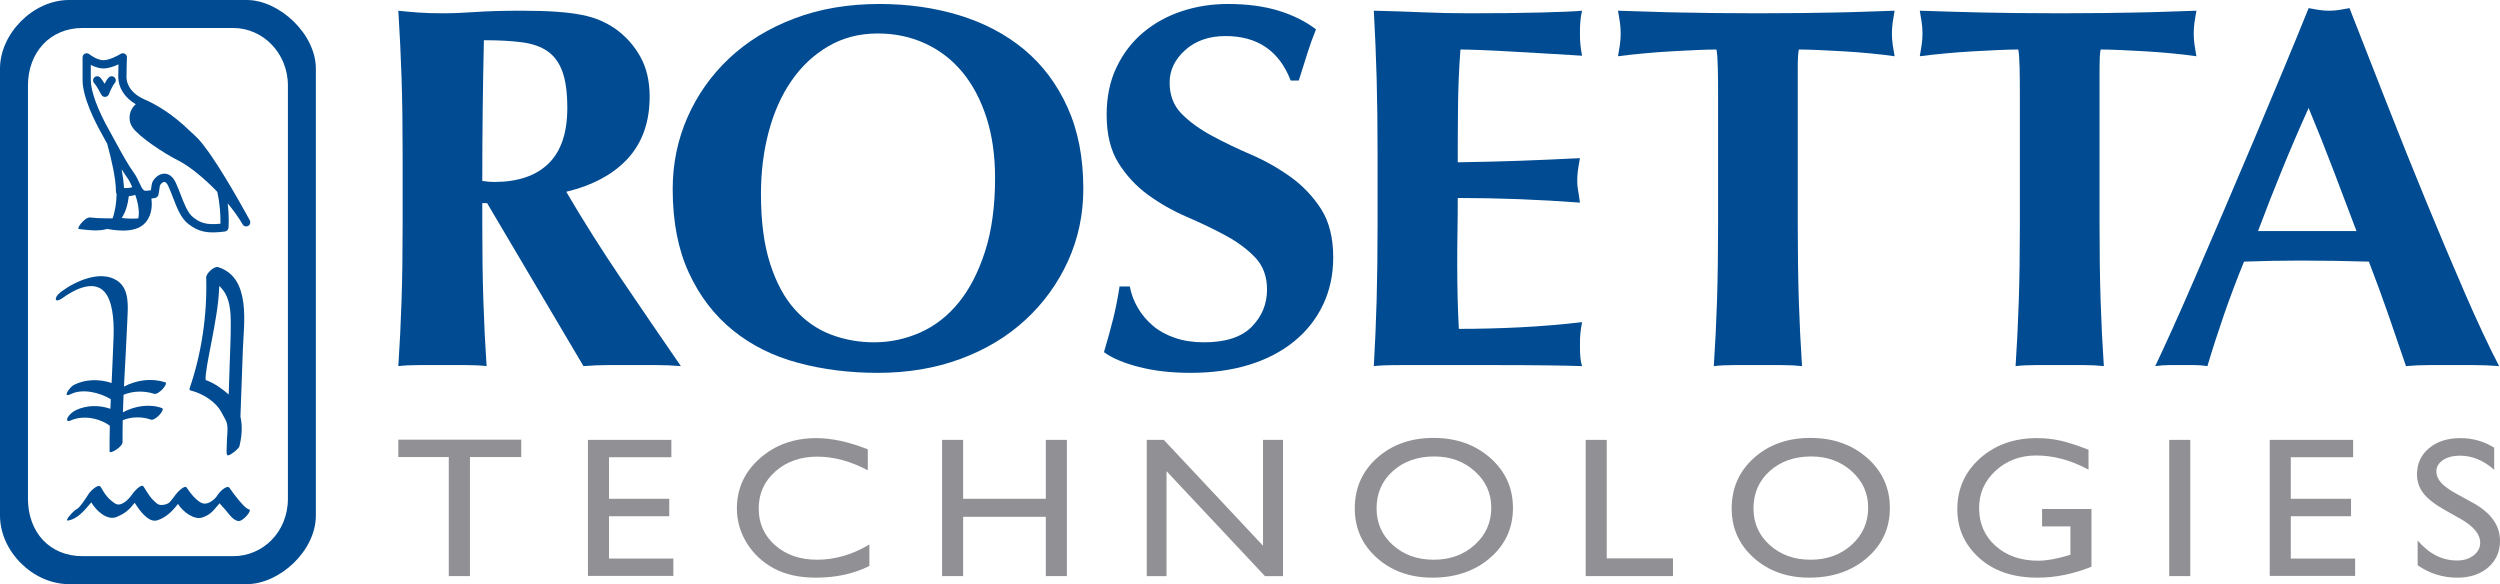
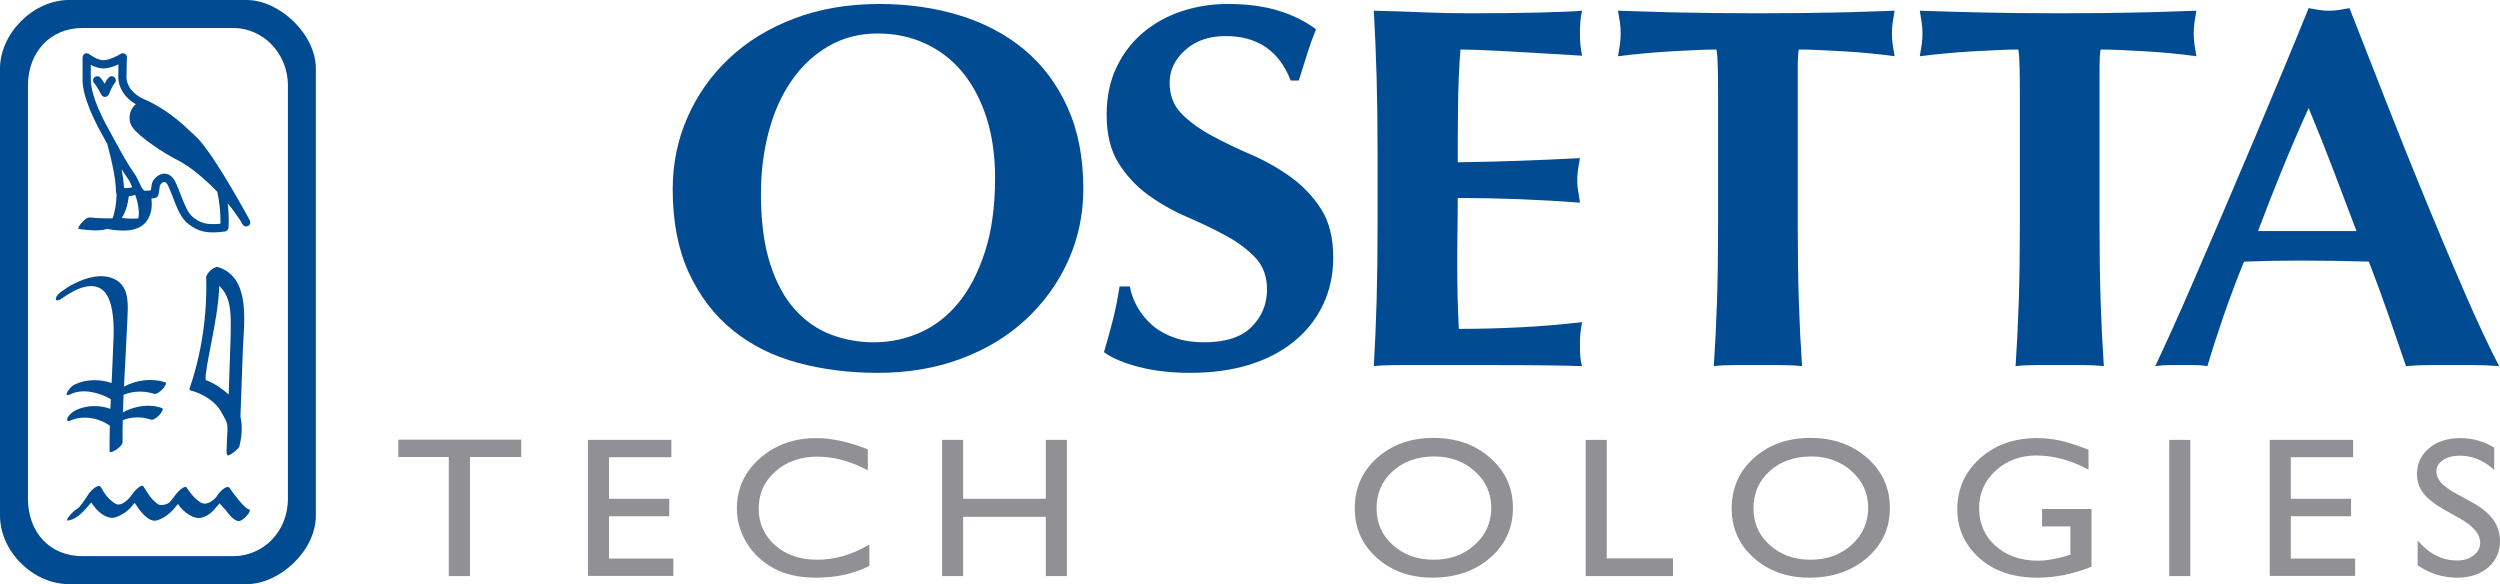
<svg xmlns="http://www.w3.org/2000/svg" version="1.1" id="Layer_1" x="0px" y="0px" width="352.534px" height="82.372px" viewBox="0 0 352.534 82.372" enable-background="new 0 0 352.534 82.372" xml:space="preserve">
-   <path fill="#004B91" d="M68.008,28.647v2.993c0,4.036,0.049,7.623,0.152,10.759c0.102,3.137,0.253,6.214,0.456,9.228  c-0.862-0.099-1.797-0.146-2.809-0.146h-3.415h-3.414c-1.013,0-1.949,0.047-2.808,0.146c0.201-3.014,0.352-6.091,0.455-9.228  c0.102-3.136,0.152-6.723,0.152-10.759v-9.922c0-4.037-0.05-7.624-0.152-10.76c-0.103-3.137-0.254-6.285-0.455-9.447  c0.859,0.098,1.795,0.182,2.808,0.255c1.013,0.074,2.15,0.108,3.414,0.108c1.366,0,2.922-0.059,4.668-0.181  c1.747-0.121,3.906-0.182,6.489-0.182c1.922,0,3.567,0.048,4.933,0.145c1.366,0.099,2.541,0.244,3.528,0.439  c0.987,0.195,1.846,0.45,2.579,0.765c0.735,0.317,1.431,0.693,2.089,1.131c1.519,1.07,2.718,2.397,3.604,3.976  c0.885,1.58,1.328,3.465,1.328,5.653c0,3.551-1.012,6.444-3.035,8.682c-2.026,2.237-4.934,3.818-8.727,4.741  c2.427,4.134,5.032,8.256,7.816,12.366c2.782,4.109,5.565,8.182,8.348,12.218c-1.165-0.099-2.302-0.146-3.415-0.146h-3.415H85.73  c-1.141,0-2.29,0.047-3.455,0.146L68.69,28.647H68.008z M79.317,10.12c-0.456-1.265-1.151-2.226-2.087-2.882  c-0.938-0.658-2.151-1.082-3.643-1.277c-1.493-0.194-3.278-0.29-5.351-0.29c-0.151,6.613-0.228,13.227-0.228,19.842  c0.303,0.047,0.594,0.086,0.873,0.108c0.278,0.025,0.543,0.037,0.798,0.037c3.339,0,5.893-0.863,7.663-2.589  c1.772-1.726,2.656-4.342,2.656-7.843C79.998,13.085,79.771,11.385,79.317,10.12" />
  <path fill="#004B91" d="M96.946,16.539c1.391-3.161,3.351-5.934,5.882-8.317c2.53-2.38,5.59-4.254,9.184-5.617  c3.59-1.36,7.587-2.043,11.99-2.043c4.046,0,7.816,0.535,11.308,1.607c3.489,1.07,6.524,2.674,9.107,4.813  c2.58,2.142,4.616,4.852,6.108,8.135c1.492,3.283,2.238,7.113,2.238,11.489c0,3.648-0.721,7.052-2.163,10.214  c-1.441,3.16-3.441,5.92-5.994,8.279c-2.556,2.36-5.605,4.196-9.147,5.508c-3.539,1.314-7.435,1.971-11.685,1.971  c-3.999,0-7.755-0.476-11.269-1.424c-3.518-0.947-6.579-2.48-9.182-4.596c-2.608-2.115-4.67-4.814-6.186-8.097  c-1.517-3.282-2.277-7.21-2.277-11.782C94.86,23.08,95.555,19.701,96.946,16.539 M139.104,16.575  c-0.811-2.505-1.936-4.632-3.377-6.383c-1.442-1.749-3.187-3.1-5.237-4.049c-2.048-0.948-4.287-1.422-6.716-1.422  c-2.58,0-4.895,0.596-6.944,1.788c-2.049,1.192-3.785,2.809-5.2,4.852c-1.417,2.041-2.491,4.438-3.225,7.185  c-0.732,2.747-1.1,5.678-1.1,8.79c0,3.89,0.43,7.175,1.291,9.847c0.86,2.678,2.022,4.829,3.49,6.457  c1.467,1.629,3.163,2.809,5.086,3.538c1.921,0.73,3.946,1.093,6.071,1.093c2.276,0,4.451-0.461,6.527-1.384  c2.074-0.924,3.883-2.335,5.426-4.231c1.543-1.897,2.781-4.304,3.719-7.224c0.935-2.917,1.404-6.37,1.404-10.357  C140.319,21.914,139.913,19.081,139.104,16.575" />
  <path fill="#004B91" d="M172.826,5.085c-2.328,0-4.225,0.657-5.69,1.97c-1.469,1.313-2.202,2.844-2.202,4.595  c0,1.8,0.569,3.272,1.707,4.414c1.139,1.144,2.568,2.177,4.289,3.101c1.719,0.925,3.565,1.812,5.54,2.662  c1.974,0.852,3.816,1.897,5.54,3.137c1.718,1.24,3.149,2.749,4.29,4.522c1.136,1.778,1.704,4.05,1.704,6.822  c0,2.433-0.479,4.657-1.441,6.675c-0.961,2.018-2.328,3.745-4.097,5.179c-1.774,1.436-3.884,2.529-6.336,3.282  c-2.456,0.754-5.2,1.133-8.237,1.133c-2.731,0-5.172-0.282-7.322-0.841c-2.151-0.558-3.783-1.251-4.894-2.079  c0.505-1.701,0.935-3.257,1.289-4.668c0.353-1.41,0.656-2.942,0.911-4.596h1.442c0.199,1.07,0.581,2.08,1.137,3.026  c0.557,0.95,1.264,1.788,2.126,2.519c0.86,0.728,1.898,1.301,3.111,1.713c1.214,0.414,2.579,0.62,4.099,0.62  c3.034,0,5.272-0.729,6.717-2.188c1.439-1.459,2.162-3.209,2.162-5.253c0-1.848-0.557-3.355-1.669-4.522  c-1.114-1.168-2.507-2.2-4.176-3.1c-1.667-0.9-3.489-1.775-5.464-2.627c-1.973-0.85-3.793-1.883-5.463-3.101  c-1.671-1.214-3.063-2.709-4.174-4.486c-1.113-1.774-1.67-4.05-1.67-6.82c0-2.527,0.467-4.766,1.405-6.712  c0.933-1.944,2.187-3.574,3.756-4.888c1.568-1.313,3.376-2.308,5.425-2.991c2.051-0.68,4.213-1.021,6.489-1.021  c2.733,0,5.123,0.318,7.175,0.949c2.047,0.633,3.803,1.509,5.272,2.626c-0.457,1.12-0.849,2.201-1.176,3.247  c-0.332,1.047-0.747,2.371-1.254,3.976h-1.137C180.39,7.177,177.329,5.085,172.826,5.085" />
  <path fill="#004B91" d="M194.124,10.958c-0.088-3.137-0.223-6.285-0.396-9.447c2.272,0.049,4.525,0.123,6.752,0.218  c2.227,0.099,4.478,0.145,6.755,0.145c3.744,0,7.07-0.034,9.979-0.107c2.907-0.074,4.87-0.158,5.883-0.256  c-0.203,0.779-0.305,1.799-0.305,3.063c0,0.78,0.022,1.386,0.075,1.824s0.124,0.925,0.229,1.459  c-1.47-0.097-3.075-0.194-4.821-0.293c-1.742-0.096-3.439-0.192-5.082-0.29c-1.646-0.097-3.127-0.171-4.443-0.219  c-1.315-0.048-2.252-0.074-2.807-0.074c-0.203,2.676-0.318,5.326-0.34,7.953c-0.029,2.626-0.041,5.276-0.041,7.951  c3.29-0.048,6.262-0.121,8.92-0.219c2.655-0.097,5.427-0.219,8.31-0.364c-0.152,0.827-0.255,1.459-0.305,1.895  c-0.048,0.439-0.076,0.901-0.076,1.387c0,0.39,0.038,0.791,0.112,1.204c0.079,0.413,0.166,1.01,0.269,1.787  c-5.767-0.437-11.509-0.656-17.229-0.656c0,1.557-0.01,3.112-0.037,4.668c-0.027,1.557-0.037,3.113-0.037,4.669  c0,3.162,0.074,6.202,0.227,9.12c2.885,0,5.77-0.074,8.652-0.219c2.887-0.147,5.793-0.388,8.729-0.73  c-0.105,0.535-0.177,1.021-0.229,1.459c-0.053,0.438-0.075,1.046-0.075,1.823c0,0.778,0.022,1.386,0.075,1.823  c0.053,0.438,0.124,0.803,0.229,1.095c-1.366-0.048-3.05-0.085-5.048-0.108c-2.001-0.026-4.743-0.038-8.232-0.038h-7.516h-4.516  c-1.139,0-1.998,0.012-2.582,0.038c-0.58,0.023-1.074,0.06-1.476,0.108c0.173-3.014,0.308-6.091,0.396-9.228  c0.087-3.136,0.134-6.723,0.134-10.759v-9.922C194.257,17.683,194.21,14.094,194.124,10.958" />
  <path fill="#004B91" d="M242.235,9.536c-0.025-1.167-0.088-2.018-0.188-2.554c-0.759,0-1.693,0.026-2.807,0.074  c-1.113,0.047-2.303,0.11-3.568,0.182c-1.266,0.072-2.554,0.17-3.87,0.292c-1.315,0.121-2.529,0.255-3.641,0.402  c0.099-0.536,0.189-1.071,0.264-1.606c0.078-0.535,0.113-1.068,0.113-1.605c0-0.536-0.035-1.07-0.113-1.605  c-0.074-0.535-0.165-1.069-0.264-1.604c1.719,0.048,3.271,0.098,4.668,0.145c1.389,0.05,2.807,0.085,4.249,0.11  c1.44,0.024,3.009,0.049,4.704,0.074c1.694,0.023,3.732,0.034,6.109,0.034c2.379,0,4.414-0.011,6.109-0.034  c1.693-0.025,3.25-0.05,4.666-0.074c1.416-0.025,2.795-0.06,4.137-0.11c1.338-0.047,2.797-0.097,4.362-0.145  c-0.101,0.535-0.188,1.069-0.265,1.604c-0.075,0.535-0.115,1.069-0.115,1.605c0,0.537,0.04,1.07,0.115,1.605  c0.076,0.535,0.164,1.07,0.265,1.606c-1.013-0.147-2.15-0.281-3.411-0.402c-1.266-0.122-2.519-0.22-3.76-0.292  c-1.239-0.072-2.416-0.135-3.527-0.182c-1.115-0.048-2.052-0.074-2.809-0.074c-0.052,0.244-0.088,0.583-0.113,1.021  c-0.026,0.439-0.037,0.949-0.037,1.532v3.866V31.64c0,4.037,0.051,7.624,0.15,10.76c0.101,3.137,0.253,6.214,0.455,9.228  c-0.863-0.099-1.797-0.146-2.805-0.146h-3.418h-3.416c-1.012,0-1.949,0.047-2.804,0.146c0.2-3.014,0.351-6.091,0.454-9.228  c0.098-3.136,0.149-6.723,0.149-10.76V13.402C242.275,11.992,242.264,10.704,242.235,9.536" />
  <path fill="#004B91" d="M284.792,9.536c-0.025-1.167-0.088-2.018-0.188-2.554c-0.759,0-1.696,0.026-2.807,0.074  c-1.114,0.047-2.304,0.11-3.569,0.182c-1.265,0.072-2.555,0.17-3.869,0.292c-1.32,0.121-2.534,0.255-3.642,0.402  c0.1-0.536,0.188-1.071,0.264-1.606c0.077-0.535,0.116-1.068,0.116-1.605c0-0.536-0.039-1.07-0.116-1.605  c-0.075-0.535-0.164-1.069-0.264-1.604c1.72,0.048,3.275,0.098,4.669,0.145c1.389,0.05,2.807,0.085,4.244,0.11  c1.445,0.024,3.012,0.049,4.709,0.074c1.693,0.023,3.728,0.034,6.106,0.034c2.378,0,4.417-0.011,6.11-0.034  c1.697-0.025,3.25-0.05,4.666-0.074c1.416-0.025,2.795-0.06,4.137-0.11c1.341-0.047,2.797-0.097,4.364-0.145  c-0.099,0.535-0.188,1.069-0.265,1.604c-0.074,0.535-0.113,1.069-0.113,1.605c0,0.537,0.039,1.07,0.113,1.605  c0.076,0.535,0.166,1.07,0.265,1.606c-1.013-0.147-2.15-0.281-3.413-0.402c-1.266-0.122-2.52-0.22-3.758-0.292  c-1.239-0.072-2.416-0.135-3.53-0.182c-1.11-0.048-2.05-0.074-2.806-0.074c-0.052,0.244-0.088,0.583-0.116,1.021  c-0.023,0.439-0.035,0.949-0.035,1.532v3.866V31.64c0,4.037,0.048,7.624,0.151,10.76c0.099,3.137,0.252,6.214,0.455,9.228  c-0.863-0.099-1.797-0.146-2.807-0.146h-3.419h-3.415c-1.01,0-1.947,0.047-2.805,0.146c0.201-3.014,0.354-6.091,0.453-9.228  c0.102-3.136,0.152-6.723,0.152-10.76V13.402C284.831,11.992,284.817,10.704,284.792,9.536" />
  <path fill="#004B91" d="M352.408,51.627c-1.215-0.098-2.364-0.145-3.451-0.145h-3.229h-3.222c-1.091,0-2.168,0.047-3.227,0.145  c-0.809-2.38-1.645-4.815-2.505-7.295c-0.86-2.479-1.774-4.96-2.731-7.44c-1.619-0.048-3.238-0.084-4.855-0.11  c-1.621-0.024-3.241-0.037-4.858-0.037c-1.317,0-2.63,0.013-3.946,0.037c-1.315,0.026-2.633,0.062-3.946,0.11  c-1.014,2.48-1.948,4.961-2.81,7.44c-0.858,2.48-1.644,4.915-2.353,7.295c-0.604-0.098-1.201-0.145-1.781-0.145h-1.784h-1.819  c-0.606,0-1.271,0.047-1.974,0.145c0.608-1.264,1.414-3.013,2.426-5.251c1.013-2.238,2.125-4.767,3.34-7.588  c1.215-2.819,2.518-5.847,3.91-9.083c1.389-3.232,2.78-6.502,4.174-9.81c1.389-3.308,2.755-6.565,4.097-9.775  c1.341-3.21,2.565-6.202,3.685-8.974c0.5,0.099,0.982,0.183,1.437,0.256c0.458,0.073,0.938,0.109,1.442,0.109  c0.506,0,0.986-0.036,1.443-0.109c0.457-0.073,0.936-0.157,1.439-0.256c1.622,4.134,3.352,8.56,5.201,13.277  c1.846,4.717,3.705,9.35,5.578,13.897c1.87,4.548,3.693,8.863,5.463,12.949C349.325,45.353,350.942,48.808,352.408,51.627   M325.547,15.226c-1.32,2.917-2.557,5.799-3.72,8.645c-1.167,2.844-2.303,5.751-3.417,8.716h13.889  c-1.115-2.965-2.216-5.872-3.305-8.716C327.909,21.025,326.758,18.143,325.547,15.226" />
  <polygon fill="#919195" points="56.171,62 73.502,62 73.502,64.449 66.271,64.449 66.271,81.237 63.284,81.237 63.284,64.449   56.171,64.449 " />
  <polygon fill="#919195" points="82.909,62.029 94.671,62.029 94.671,64.476 85.878,64.476 85.878,70.335 94.374,70.335   94.374,72.796 85.878,72.796 85.878,78.763 94.952,78.763 94.952,81.211 82.909,81.211 " />
  <path fill="#919195" d="M122.594,76.783v3.025c-2.178,1.1-4.692,1.65-7.543,1.65c-2.316,0-4.282-0.431-5.895-1.292  c-1.615-0.862-2.891-2.049-3.832-3.561c-0.941-1.513-1.412-3.15-1.412-4.91c0-2.795,1.078-5.147,3.232-7.054  c2.153-1.906,4.808-2.86,7.966-2.86c2.178,0,4.598,0.527,7.262,1.582v2.956c-2.426-1.283-4.798-1.925-7.113-1.925  c-2.376,0-4.349,0.694-5.917,2.082c-1.57,1.389-2.355,3.129-2.355,5.219c0,2.109,0.773,3.841,2.316,5.197  c1.546,1.358,3.52,2.036,5.927,2.036C117.744,78.928,120.198,78.213,122.594,76.783" />
  <polygon fill="#919195" points="147.475,62.029 150.446,62.029 150.446,81.238 147.475,81.238 147.475,72.878 135.817,72.878   135.817,81.238 132.847,81.238 132.847,62.029 135.817,62.029 135.817,70.335 147.475,70.335 " />
-   <polygon fill="#919195" points="178.102,62.029 180.924,62.029 180.924,81.238 178.371,81.238 164.498,66.444 164.498,81.238   161.707,81.238 161.707,62.029 164.114,62.029 178.102,76.948 " />
  <path fill="#919195" d="M202.143,61.753c3.205,0,5.873,0.94,8.006,2.818c2.132,1.88,3.198,4.235,3.198,7.068  c0,2.832-1.077,5.177-3.228,7.034c-2.151,1.856-4.864,2.784-8.14,2.784c-3.126,0-5.731-0.928-7.813-2.784  c-2.083-1.857-3.125-4.183-3.125-6.979c0-2.869,1.049-5.243,3.146-7.123C196.285,62.694,198.938,61.753,202.143,61.753   M202.262,64.367c-2.375,0-4.325,0.687-5.854,2.062c-1.528,1.376-2.292,3.13-2.292,5.266c0,2.072,0.768,3.795,2.301,5.17  c1.532,1.375,3.45,2.063,5.757,2.063c2.313,0,4.245-0.701,5.794-2.104c1.548-1.402,2.321-3.148,2.321-5.238  c0-2.035-0.773-3.747-2.321-5.136C206.418,65.061,204.516,64.367,202.262,64.367" />
  <polygon fill="#919195" points="223.601,62.029 226.571,62.029 226.571,78.735 235.912,78.735 235.912,81.238 223.601,81.238 " />
  <path fill="#919195" d="M255.29,61.753c3.207,0,5.875,0.94,8.008,2.818c2.131,1.88,3.199,4.235,3.199,7.068  c0,2.832-1.077,5.177-3.229,7.034c-2.152,1.856-4.865,2.784-8.139,2.784c-3.128,0-5.732-0.928-7.815-2.784  c-2.083-1.857-3.124-4.183-3.124-6.979c0-2.869,1.049-5.243,3.147-7.123C249.434,62.694,252.084,61.753,255.29,61.753   M255.411,64.367c-2.375,0-4.326,0.687-5.854,2.062c-1.529,1.376-2.292,3.13-2.292,5.266c0,2.072,0.765,3.795,2.299,5.17  c1.535,1.375,3.451,2.063,5.757,2.063c2.313,0,4.245-0.701,5.793-2.104c1.549-1.402,2.322-3.148,2.322-5.238  c0-2.035-0.773-3.747-2.322-5.136C259.566,65.061,257.665,64.367,255.411,64.367" />
  <path fill="#919195" d="M287.96,71.778h6.966v8.14c-2.555,1.027-5.09,1.54-7.604,1.54c-3.435,0-6.181-0.928-8.233-2.784  c-2.055-1.857-3.082-4.146-3.082-6.869c0-2.869,1.063-5.257,3.193-7.164c2.128-1.906,4.795-2.86,8.004-2.86  c1.168,0,2.275,0.117,3.326,0.351c1.049,0.234,2.376,0.663,3.98,1.286v2.804c-2.477-1.329-4.932-1.993-7.365-1.993  c-2.268,0-4.18,0.715-5.734,2.145c-1.554,1.43-2.33,3.185-2.33,5.266c0,2.182,0.776,3.965,2.33,5.349  c1.555,1.385,3.556,2.077,6,2.077c1.188,0,2.607-0.253,4.262-0.757l0.284-0.082v-4.002h-3.996V71.778z" />
  <rect x="305.89" y="62.029" fill="#919195" width="2.97" height="19.209" />
  <polygon fill="#919195" points="320.064,62.029 331.825,62.029 331.825,64.476 323.034,64.476 323.034,70.335 331.528,70.335   331.528,72.796 323.034,72.796 323.034,78.763 332.106,78.763 332.106,81.211 320.064,81.211 " />
  <path fill="#919195" d="M347.01,73.189l-2.26-1.27c-1.414-0.8-2.421-1.587-3.02-2.362c-0.6-0.774-0.9-1.666-0.9-2.675  c0-1.512,0.567-2.74,1.701-3.684c1.134-0.945,2.607-1.417,4.418-1.417c1.732,0,3.322,0.451,4.767,1.35v3.122  c-1.495-1.332-3.104-1.998-4.825-1.998c-0.971,0-1.768,0.209-2.393,0.624c-0.622,0.415-0.936,0.948-0.936,1.595  c0,0.576,0.231,1.115,0.689,1.617c0.461,0.502,1.199,1.03,2.217,1.582l2.271,1.244c2.528,1.399,3.794,3.18,3.794,5.343  c0,1.54-0.559,2.79-1.669,3.754c-1.116,0.962-2.563,1.444-4.346,1.444c-2.05,0-3.915-0.583-5.599-1.749v-3.495  c1.604,1.882,3.46,2.824,5.569,2.824c0.931,0,1.705-0.241,2.323-0.72c0.619-0.479,0.929-1.08,0.929-1.801  C349.742,75.347,348.831,74.238,347.01,73.189" />
  <path fill="#004B91" d="M44.54,72.691c0,5.031-5.169,9.681-9.748,9.681H9.75c-5.138,0-9.75-4.65-9.75-9.681V9.681  C0,4.787,4.612,0,9.75,0h25.042c4.579,0,9.748,4.787,9.748,9.681V72.691z M40.6,12.072c0-4.646-3.584-8.125-7.696-8.125H11.639  c-4.618,0-7.698,3.479-7.698,8.125v58.229c0,4.777,3.08,8.126,7.698,8.126h21.265c4.112,0,7.696-3.349,7.696-8.126V12.072z" />
  <path fill="#004B91" d="M22.831,57.542c-1.758-0.637-3.833-0.294-5.498,0.602c0.023-0.826,0.055-1.652,0.091-2.478  c1.37-0.551,2.852-0.588,4.318-0.133c0.603,0.188,2.081-1.464,1.546-1.631c-1.975-0.614-4.014-0.319-5.809,0.612  c0.153-3.11,0.353-6.219,0.477-9.326c0.074-1.887,0.372-4.437-1.457-5.627c-2.326-1.514-5.82,0.076-7.737,1.477  c-0.316,0.23-0.914,0.698-0.892,1.15c0.022,0.439,0.822-0.069,0.94-0.155c1.747-1.275,4.779-2.837,6.251-0.442  c0.995,1.614,1.024,4.497,0.938,6.312c-0.095,2.012-0.152,4.092-0.26,6.104c-1.727-0.575-3.647-0.557-5.304,0.259  c-0.582,0.286-1.766,1.957-0.424,1.297c1.663-0.817,4.114-0.184,5.613,0.728c-0.021,0.452-0.041,0.904-0.06,1.356  c-1.542-0.539-3.28-0.531-4.781,0.152c-0.492,0.224-0.968,0.601-1.239,1.077c-0.207,0.363-0.031,0.62,0.378,0.434  c1.775-0.809,4.018-0.382,5.565,0.721c-0.031,1.207-0.046,2.413-0.035,3.619c0.004,0.47,1.836-0.641,1.83-1.305  c-0.009-1.031,0.005-2.062,0.027-3.093c1.241-0.516,2.768-0.516,3.975-0.078C21.864,59.385,23.379,57.741,22.831,57.542" />
  <path fill="#004B91" d="M35.226,31.073c-0.152-0.281-2.916-5.388-5.316-8.923c-0.148-0.231-0.305-0.458-0.471-0.682  c-0.6-0.844-1.161-1.559-1.635-2.032c-0.323-0.324-0.702-0.679-1.115-1.048c-2.442-2.368-4.697-3.668-6.324-4.372  c-1.606-0.695-2.527-1.859-2.527-3.195c0-1.404,0.064-2.689,0.065-2.703c0.011-0.216-0.099-0.42-0.287-0.529  c-0.185-0.109-0.418-0.106-0.6,0.009c-0.397,0.248-1.604,0.892-2.429,0.892c-0.785,0-1.707-0.614-1.995-0.85  c-0.174-0.141-0.415-0.17-0.616-0.074c-0.203,0.095-0.332,0.298-0.332,0.523v3.189c0,2.469,1.767,5.952,2.822,7.807  c0,0,0.422,0.771,0.655,1.196c0.605,2.226,1.231,4.92,1.231,6.754c0,0.116,0.035,0.222,0.093,0.313  c-0.001,0.007-0.004,0.013-0.004,0.021c-0.021,1.146-0.179,2.322-0.556,3.405c-0.042,0.005-0.083,0.012-0.135,0.022  c-0.298,0-0.595-0.002-0.892-0.007c-0.725-0.008-1.451-0.035-2.171-0.123c-0.664-0.082-1.998,1.576-1.548,1.631  c1.273,0.156,2.744,0.355,3.999-0.02c0.012,0.007,0.023,0.017,0.041,0.02c1.762,0.309,4.358,0.539,5.536-1.162  c0.651-0.94,0.773-2.048,0.635-3.146h0.002l0.419-0.047c0.25-0.029,0.52-0.218,0.568-0.467c0.006-0.027,0.138-0.683,0.204-1.291  c0.028-0.129,0.329-0.5,0.609-0.532c0.253-0.026,0.469,0.353,0.576,0.582c0.239,0.516,0.458,1.086,0.67,1.637  c0.543,1.415,1.107,2.879,2.113,3.674c1.465,1.158,2.73,1.426,5.207,1.102c0.27-0.038,0.48-0.257,0.503-0.53  c0.01-0.121,0.117-1.529-0.114-3.44c0.818,0.981,1.547,1.99,2.106,2.961c0.158,0.276,0.507,0.372,0.784,0.218  C35.274,31.703,35.375,31.354,35.226,31.073 M19.567,30.327c-0.012,0.157-0.036,0.312-0.062,0.468  c-0.78,0.068-1.562,0.045-2.337-0.06c0.584-0.887,0.867-1.983,0.999-3.071c0.282-0.028,0.591-0.083,0.913-0.182  C19.393,28.39,19.626,29.367,19.567,30.327 M17.15,23.866c0.281,0.45,0.567,0.887,0.864,1.298c0.209,0.29,0.385,0.673,0.554,1.043  c0.03,0.065,0.059,0.128,0.088,0.191c-0.457,0.127-0.877,0.137-1.172,0.123C17.446,25.711,17.323,24.804,17.15,23.866   M31.084,31.547c-2.016,0.204-2.861-0.126-3.855-0.913c-0.757-0.597-1.239-1.851-1.749-3.178c-0.219-0.568-0.446-1.158-0.701-1.709  c-0.576-1.241-1.395-1.306-1.833-1.236c-0.808,0.133-1.488,0.926-1.557,1.546c-0.03,0.268-0.074,0.552-0.113,0.776  c-0.027,0.002-0.098,0.01-0.098,0.01c-0.309,0.047-0.733,0.11-0.891-0.008c-0.235-0.177-0.454-0.652-0.664-1.112  c-0.193-0.421-0.393-0.856-0.668-1.237c-0.97-1.346-1.869-3.011-2.663-4.481l-0.818-1.493c-1.699-2.987-2.671-5.625-2.671-7.234  v-2.13c0.496,0.257,1.132,0.503,1.783,0.503c0.725,0,1.518-0.294,2.119-0.576c-0.015,0.49-0.029,1.102-0.029,1.746  c0,1.559,0.911,2.964,2.474,3.879c-0.158,0.129-0.304,0.287-0.429,0.468c-0.589,0.847-0.607,1.964-0.044,2.781  c0.925,1.352,4.464,3.689,6.495,4.704c1.477,0.738,3.566,2.415,5.467,4.39c0.378,1.695,0.449,3.226,0.449,4.13  C31.088,31.315,31.086,31.438,31.084,31.547 M15.336,10.922c-0.196,0.196-0.402,0.541-0.583,0.89  c-0.216-0.356-0.45-0.708-0.633-0.891c-0.227-0.227-0.595-0.226-0.821,0.001c-0.227,0.228-0.226,0.595,0.002,0.821  c0.208,0.208,0.706,1.068,0.993,1.614c0.105,0.2,0.318,0.32,0.544,0.308c0.227-0.012,0.425-0.154,0.508-0.363  c0.242-0.603,0.621-1.369,0.81-1.56c0.227-0.226,0.227-0.593,0-0.82C15.932,10.694,15.563,10.694,15.336,10.922" />
  <path fill="#004B91" d="M30.763,37.669c-0.561-0.177-1.705,0.892-1.688,1.467c0.154,5.23-0.633,10.669-2.331,15.608  c-0.044,0.129-0.036,0.275,0.118,0.313c1.676,0.421,3.575,1.54,4.387,3.127c0.72,1.406,0.969,1.218,0.76,3.676  c-0.02,0.576-0.039,1.151-0.058,1.727c-0.005,0.185-0.009,0.438,0.111,0.597c0.187,0.25,1.615-0.911,1.695-1.232  c0.523-2.112,0.304-3.456,0.148-4.236c0.127-3.77,0.216-5.594,0.34-9.363C34.365,45.71,35.468,39.152,30.763,37.669 M28.999,53.59  c-0.156-1.656,1.739-8.509,1.895-12.813c0.008-0.224,0.042-0.468,0.042-0.468s0.135,0.141,0.407,0.468  c1.075,1.298,1.191,3.056,1.197,4.833c0.009,1.767-0.076,3.537-0.135,5.302c-0.047,1.441-0.101,3.27-0.156,4.71  C31.236,54.745,30.155,53.997,28.999,53.59" />
  <path fill="#004B91" d="M35.141,71.845c-0.486-0.1-1.299-1.104-1.688-1.585c-0.38-0.469-0.74-0.956-1.083-1.453  c-0.342-0.495-1.403,0.501-1.747,1.095c-0.174,0.299-1.093,1.281-1.968,1.093c-0.709-0.151-1.672-1.215-2.313-2.218  c-0.317-0.498-1.489,0.815-1.625,1.031c-0.241,0.383-0.481,0.607-0.75,0.969c-0.234,0.314-1.312,0.656-1.812,0.25  c-0.964-0.786-1.235-1.373-1.907-2.407c-0.323-0.497-1.386,0.745-1.687,1.188c-0.411,0.603-1.511,1.742-2.344,1.187  c-0.988-0.658-1.414-1.286-1.994-2.296c-0.35-0.61-1.506,0.609-1.725,0.953c-0.465,0.732-1.261,1.955-1.656,2.125  c-0.437,0.187-1.781,1.687-1.281,1.625c1.256-0.157,2.281-1.313,3.312-2.563c0.725,1.238,2.265,2.602,3.563,2.063  c1.171-0.487,1.746-0.971,2.562-2c0.756,1.209,1.979,2.845,3.188,2.468c1.158-0.362,2.102-1.239,2.906-2.312  c0.738,1.164,2.309,2.309,3.469,1.906c1.152-0.402,1.5-0.937,2.406-2c0.243,0.328,0.626,0.686,0.883,1.002  c0.415,0.516,1.029,1.401,1.743,1.51C34.249,73.574,35.601,71.94,35.141,71.845" />
</svg>